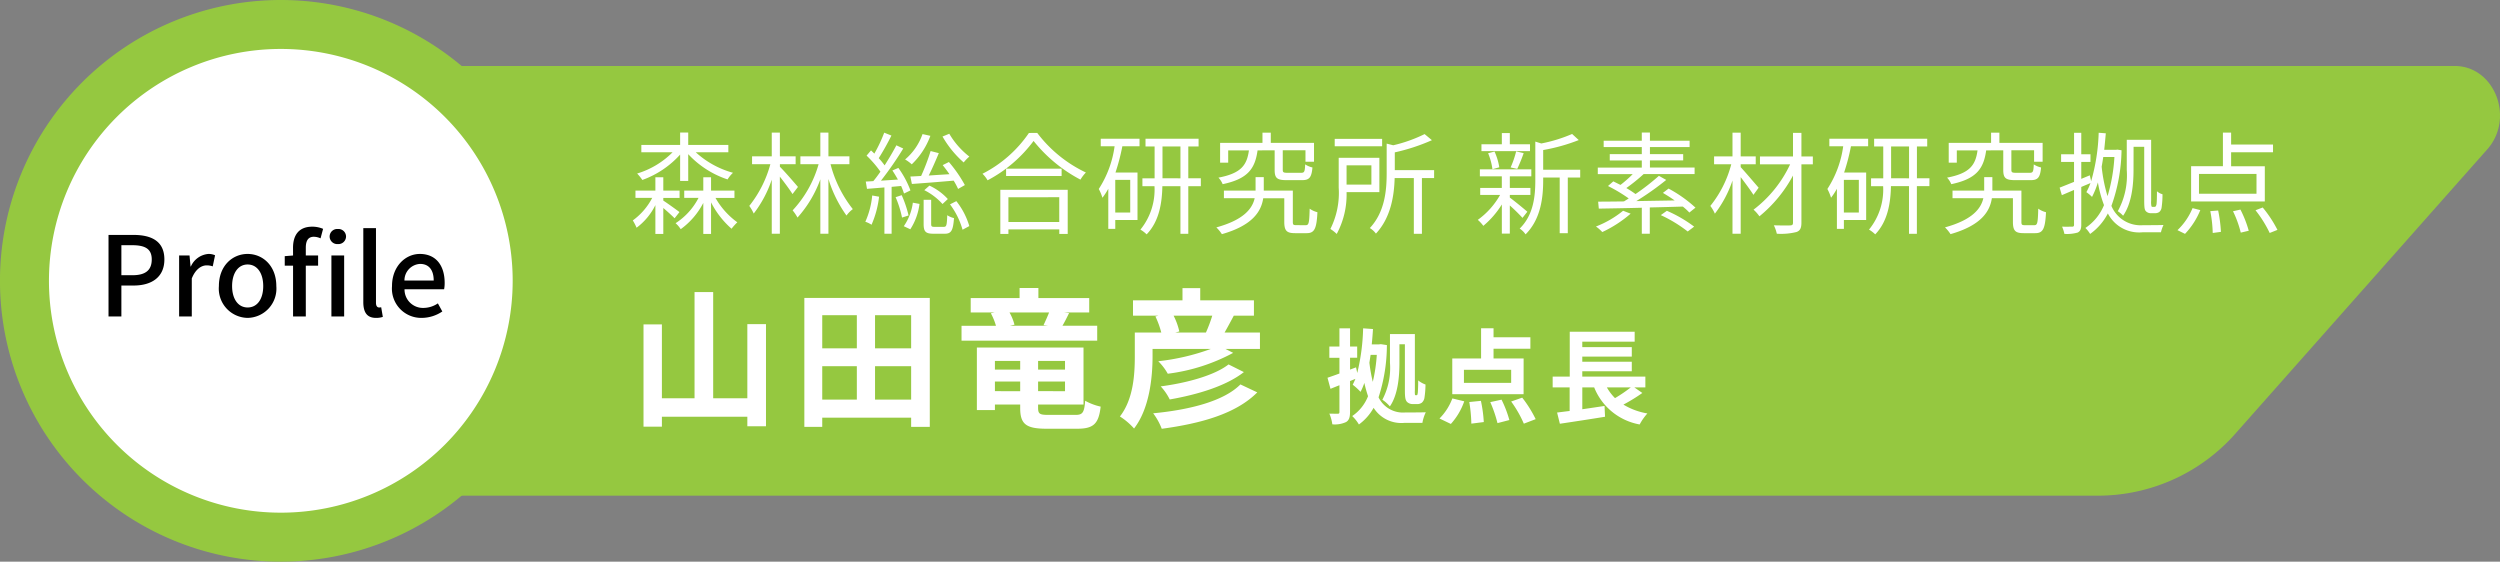
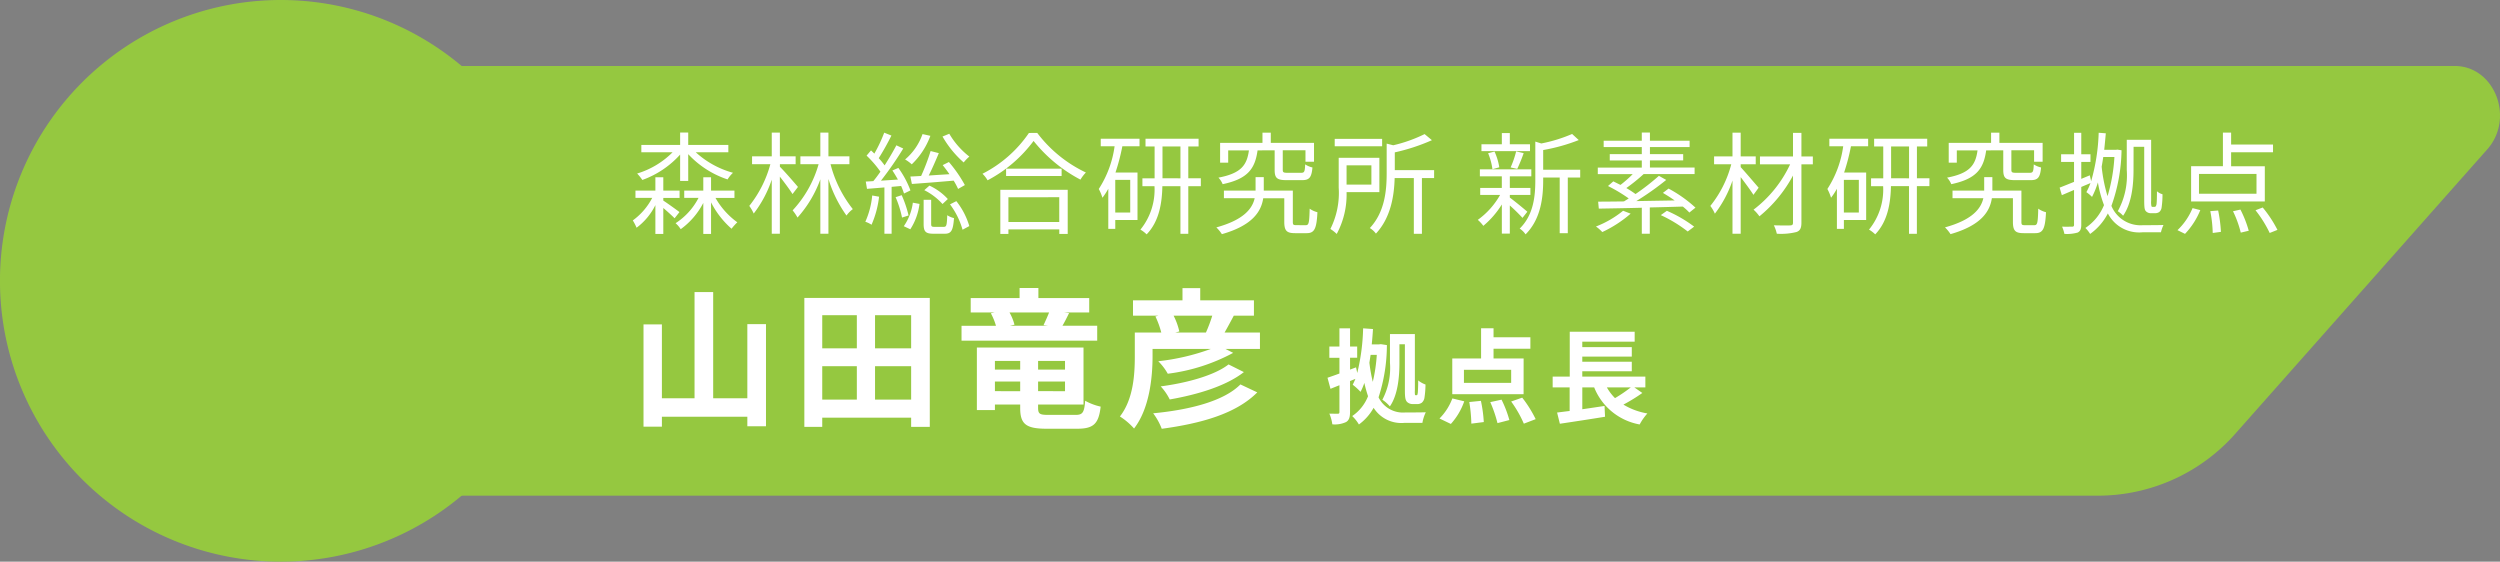
<svg xmlns="http://www.w3.org/2000/svg" width="315.792" height="70.945" viewBox="0 0 315.792 70.945">
  <rect x="0" y="0" width="315.792" height="70.945" fill="#808080" stroke="none" />
  <g id="グループ_6687" data-name="グループ 6687" transform="translate(14976 -1724.659)">
    <path id="パス_3890" data-name="パス 3890" d="M0,0H211.4V57.445H0Z" transform="translate(-14976 1731.409)" fill="none" />
    <path id="パス_3585" data-name="パス 3585" d="M529.141,15.748H273.068c-7.235-9.611-7.235,63.888,0,54.276H484.26a23.166,23.166,0,0,0,17.329-8.009l31.661-35.735c3.5-3.949.922-10.531-4.11-10.531" transform="translate(-15195.068 1717.246)" fill="#95c840" />
    <path id="パス_3581" data-name="パス 3581" d="M255.937,13.026h-193a35.473,35.473,0,1,0,0,44.894H215.555A21.653,21.653,0,0,0,231.147,51.3l28.487-29.558a5.144,5.144,0,0,0-3.7-8.711" transform="translate(-14976 1724.659)" fill="#95c840" />
-     <path id="パス_3582" data-name="パス 3582" d="M65.065,35.778A29.288,29.288,0,1,1,35.778,6.487,29.284,29.284,0,0,1,65.065,35.778" transform="translate(-14976.305 1724.355)" fill="#fff" />
-     <path id="パス_3891" data-name="パス 3891" d="M1.358,0H2.982V-3.906H4.536c2.24,0,3.878-1.036,3.878-3.29C8.414-9.52,6.776-10.3,4.48-10.3H1.358ZM2.982-5.208V-9H4.326C5.964-9,6.818-8.554,6.818-7.2S6.034-5.208,4.382-5.208ZM10.276,0h1.6V-4.8c.49-1.218,1.246-1.652,1.876-1.652a2.278,2.278,0,0,1,.77.126l.294-1.4a1.915,1.915,0,0,0-.868-.168A2.662,2.662,0,0,0,11.76-6.314h-.042L11.592-7.7H10.276Zm8.652.182a3.7,3.7,0,0,0,3.626-4.018c0-2.576-1.722-4.06-3.626-4.06S15.3-6.412,15.3-3.836A3.7,3.7,0,0,0,18.928.182Zm0-1.316c-1.2,0-1.96-1.078-1.96-2.7s.756-2.73,1.96-2.73S20.9-5.474,20.9-3.836,20.146-1.134,18.928-1.134ZM24.668-7.7l-1.05.084v1.2h1.05V0h1.61V-6.412h1.554V-7.7H26.278v-.98c0-.938.336-1.386,1.022-1.386a2.1,2.1,0,0,1,.84.2l.322-1.2A3.5,3.5,0,0,0,27.1-11.34c-1.722,0-2.436,1.092-2.436,2.674Zm5.656-1.442a.966.966,0,0,0,1.036-.952.958.958,0,0,0-1.036-.952.958.958,0,0,0-1.036.952A.966.966,0,0,0,30.324-9.142ZM29.512,0h1.61V-7.7h-1.61ZM35.14.182a2.586,2.586,0,0,0,.868-.126L35.8-1.162a1.118,1.118,0,0,1-.266.028c-.2,0-.392-.154-.392-.588v-9.436h-1.6v9.352C33.544-.56,33.978.182,35.14.182Zm5.782,0a4.671,4.671,0,0,0,2.6-.812l-.56-1.022a3.269,3.269,0,0,1-1.834.574,2.325,2.325,0,0,1-2.38-2.352h5a4.161,4.161,0,0,0,.07-.812c0-2.184-1.092-3.654-3.136-3.654-1.806,0-3.514,1.554-3.514,4.06A3.7,3.7,0,0,0,40.922.182ZM38.738-4.536a2.088,2.088,0,0,1,1.974-2.1c1.12,0,1.722.77,1.722,2.1Z" transform="translate(-14963.65 1764.632)" />
    <path id="パス_3892" data-name="パス 3892" d="M6.426-5.614H7.448V-9a11.893,11.893,0,0,0,4.97,3.192,3.921,3.921,0,0,1,.686-.84A11.436,11.436,0,0,1,8.4-9.24h4.116v-.924H7.448v-1.568H6.426v1.568h-4.9v.924H5.474A10.658,10.658,0,0,1,.994-6.552a5.966,5.966,0,0,1,.658.812A11.812,11.812,0,0,0,6.426-8.946ZM4.3-3.472H6.356V-4.4H4.3v-1.68H3.3V-4.4H.784v.924H2.9A8.2,8.2,0,0,1,.448-.63,6.418,6.418,0,0,1,.924.294,8,8,0,0,0,3.3-2.562v3.64H4.3V-2.2C4.83-1.75,5.446-1.19,5.726-.9l.616-.784C6.048-1.918,4.858-2.772,4.3-3.136Zm8.988,0V-4.4H10.332v-1.68h-.98V-4.4H6.944v.924H8.75A8.365,8.365,0,0,1,5.852-.28,3.686,3.686,0,0,1,6.5.476,9.432,9.432,0,0,0,9.352-2.842v3.92h.98v-3.99A11.151,11.151,0,0,0,12.922.42a6.817,6.817,0,0,1,.728-.812,9.754,9.754,0,0,1-2.758-3.08Zm8.022-1.386c-.336-.406-1.82-2.114-2.282-2.548v-.322h1.988v-.994H19.026v-3H18v3H15.512v.994h2.31a14.541,14.541,0,0,1-2.66,5.264,5.443,5.443,0,0,1,.56.966A14.579,14.579,0,0,0,18-5.782V1.05h1.022V-6.16c.574.728,1.288,1.694,1.6,2.2Zm6.5-2.87v-.994H25.158v-3H24.136v3h-2.52v.994h2.3A14.229,14.229,0,0,1,20.636-1.9a5.77,5.77,0,0,1,.616.91,14.635,14.635,0,0,0,2.884-4.83V1.05h1.022V-5.866a16.137,16.137,0,0,0,2.282,4.62,3.664,3.664,0,0,1,.8-.812,15.234,15.234,0,0,1-2.814-5.67Zm11.76-3.5a12.818,12.818,0,0,0,2.674,3.276,5.128,5.128,0,0,1,.714-.742,10.161,10.161,0,0,1-2.534-2.884ZM35.7-5.236c1.428-.1,3.374-.252,5.278-.42a8.9,8.9,0,0,1,.56,1.05l.854-.49a16.9,16.9,0,0,0-2.016-2.912l-.784.392c.28.35.574.742.854,1.148-.91.056-1.792.112-2.618.168.434-.854.9-1.932,1.274-2.828l-1.036-.266a26.376,26.376,0,0,1-1.2,3.15c-.5.028-.966.056-1.358.07Zm1.568.784a7.758,7.758,0,0,1,2.3,1.75l.672-.63a7.239,7.239,0,0,0-2.324-1.694Zm-.224-7.084a7.36,7.36,0,0,1-2.2,3.206,4.817,4.817,0,0,1,.84.616,9.579,9.579,0,0,0,2.352-3.6ZM30.688-3.78A10.445,10.445,0,0,1,29.82-.462a3.39,3.39,0,0,1,.784.378,12.266,12.266,0,0,0,.952-3.542Zm3.654-1.2a9.736,9.736,0,0,1,.364.952l.812-.392a11.867,11.867,0,0,0-1.526-2.842l-.756.322c.238.35.476.756.7,1.148l-2.142.14a42.764,42.764,0,0,0,2.814-4.06l-.868-.406c-.392.756-.924,1.652-1.484,2.534a9.681,9.681,0,0,0-.742-.91,31.5,31.5,0,0,0,1.6-2.856l-.91-.364a17.987,17.987,0,0,1-1.246,2.646c-.14-.14-.28-.28-.42-.406l-.56.658a13.521,13.521,0,0,1,1.75,2.03c-.308.434-.6.84-.9,1.19-.336.028-.658.042-.952.056l.154.924c.644-.056,1.4-.112,2.2-.182V1.05h.91V-4.872Zm-.7,1.414a12.584,12.584,0,0,1,.812,2.576l.826-.266a13.841,13.841,0,0,0-.868-2.562ZM35.5.49a7.575,7.575,0,0,0,1.162-3.206l-.84-.154A6.735,6.735,0,0,1,34.678.1ZM38.556.182c-.364,0-.42-.056-.42-.392V-3.234h-.952V-.21c0,.994.238,1.26,1.246,1.26h1.428c.8,0,1.05-.378,1.162-1.974a2.624,2.624,0,0,1-.854-.364c-.042,1.288-.1,1.47-.434,1.47Zm1.96-2.842A9.727,9.727,0,0,1,42.1.546l.854-.462a9.34,9.34,0,0,0-1.638-3.15Zm13.8-.9V-.434H47.894V-3.556ZM46.872,1.078h1.022V.5H54.32v.574h1.064V-4.494H46.872ZM47.6-7.168v.924h7.014v-.924Zm2.884-4.508a15.726,15.726,0,0,1-5.866,5.152,3.784,3.784,0,0,1,.644.826,17.239,17.239,0,0,0,5.81-4.97,18.724,18.724,0,0,0,5.922,4.886,4.753,4.753,0,0,1,.686-.9,16.631,16.631,0,0,1-6.146-5ZM63.28-1.624H61.39v-4.13h1.89ZM59.556-10h1.75a13.169,13.169,0,0,1-2,5.4,5.5,5.5,0,0,1,.462,1.106,8.343,8.343,0,0,0,.742-1.134V.434h.882V-.686H64.2V-6.678H61.418A26.118,26.118,0,0,0,62.286-10h2.17v-.952h-4.9Zm7.8,4.046V-9.968h2.268V-5.95Zm4.844,0H70.616V-9.968h1.3v-.98H65.212v.98H66.36V-5.95H64.82v.994h1.526A8,8,0,0,1,64.568.532a3.757,3.757,0,0,1,.784.6C66.934-.5,67.3-2.828,67.34-4.956h2.282v6.02h.994v-6.02H72.2Zm9.324-3.528v2.464c0,1.022.28,1.3,1.5,1.3h1.96c.91,0,1.2-.322,1.316-1.6a2.878,2.878,0,0,1-.924-.392c-.028.924-.112,1.064-.49,1.064h-1.75c-.5,0-.588-.056-.588-.392v-2.45h2.87v1.442h1.078V-10.43h-5.46v-1.288h-1.05v1.288H74.634v2.506h1.022V-9.478h2.618c-.252,1.862-.98,2.9-3.85,3.444a2.608,2.608,0,0,1,.532.826c3.206-.672,4.088-1.974,4.41-4.27Zm2.744,9.45c-.392,0-.448-.056-.448-.434V-4.4H80.15V-6.1H79.114V-4.4h-4v.966H79C78.708-2.128,77.63-.7,74.158.252a4.81,4.81,0,0,1,.7.854C78.736,0,79.828-1.764,80.08-3.43h2.66V-.462C82.74.686,83.048.98,84.112.98h1.456c.966,0,1.26-.532,1.358-2.646a2.979,2.979,0,0,1-.98-.448c-.042,1.82-.112,2.086-.49,2.086ZM95.1-10.934H89.11V-10H95.1ZM93.744-7.588v2.436H90.608V-7.588ZM94.752-4.2V-8.54H89.614v3.766A10.16,10.16,0,0,1,88.564.448a5.1,5.1,0,0,1,.8.63A10.455,10.455,0,0,0,90.608-4.2Zm6.916-2.786H96.7v-2.24a24.573,24.573,0,0,0,4.69-1.54l-.924-.77A18.083,18.083,0,0,1,96.5-10.122l-.826-.21v3.71c0,2.114-.2,4.9-2.128,6.958a2.633,2.633,0,0,1,.77.7c1.89-2.016,2.31-4.83,2.366-7.014h2.422V1.064h1.022V-5.978h1.54Zm12.11-3.262H111.23v-1.414h-1.008v1.414h-2.576v.868h6.132Zm-1.61,3.108a20.674,20.674,0,0,0,.812-1.988l-.952-.224a11.6,11.6,0,0,1-.7,2.03Zm-2.268-.2a7.742,7.742,0,0,0-.6-1.988l-.812.21a8.06,8.06,0,0,1,.546,2.016Zm3.542,5.614c-.322-.294-1.68-1.4-2.212-1.792V-3.85h2.6v-.882h-2.6V-6.2h2.716v-.882h-6.5V-6.2h2.772v1.47h-2.73v.882H110A9.816,9.816,0,0,1,107.184-.7a4.486,4.486,0,0,1,.7.756,11.337,11.337,0,0,0,2.338-2.7V1.036h1.008V-2.52a21.63,21.63,0,0,1,1.6,1.568Zm6.678-5.306h-4.676V-9.52a23.138,23.138,0,0,0,4.494-1.26l-.84-.77a18.928,18.928,0,0,1-3.892,1.2l-.756-.238v4.872c0,1.96-.2,4.382-1.974,6.118a2.628,2.628,0,0,1,.742.728c1.96-1.946,2.226-4.746,2.226-6.832v-.35h2.086V.98h1.022V-6.048h1.568Zm5.418,5.18A12.545,12.545,0,0,1,122.108.14a4.767,4.767,0,0,1,.8.7,15.293,15.293,0,0,0,3.584-2.324Zm9.142-.392a16.321,16.321,0,0,0-3.4-2.408l-.714.546c.476.28.994.6,1.484.952-1.638.028-3.3.056-4.844.084a36.389,36.389,0,0,0,3.78-2.674l-.924-.518a28.731,28.731,0,0,1-2.954,2.3,12.952,12.952,0,0,0-1.162-.756,22.332,22.332,0,0,0,2.184-1.764h6.44v-.826h-5.642v-.9h4.2V-9h-4.2v-.9h5.012v-.8h-5.012v-1.036H127.9V-10.7h-4.816v.8H127.9V-9h-4.046v.8H127.9v.9h-5.558v.826h4.41a15.5,15.5,0,0,1-1.54,1.358c-.322-.154-.63-.308-.91-.448l-.672.588a19.617,19.617,0,0,1,2.618,1.568c-.2.14-.406.252-.6.378-1.232.014-2.352.028-3.262.028l.084.882c1.47-.028,3.374-.056,5.432-.112V1.05h1.008V-2.268c1.372-.028,2.786-.07,4.172-.112a7.687,7.687,0,0,1,.826.756ZM130.3-1.3A17.181,17.181,0,0,1,133.7.77l.812-.616a16.649,16.649,0,0,0-3.444-2ZM142.66-4.76c-.35-.406-1.75-2.044-2.268-2.6v-.364h1.9v-.994h-1.9v-3h-1.036v3h-2.324v.994h2.17a13.992,13.992,0,0,1-2.646,5.264,4.606,4.606,0,0,1,.574.98,14.421,14.421,0,0,0,2.226-4.186V1.05h1.036V-6.1c.574.756,1.3,1.736,1.61,2.24Zm6.846-3.948h-1.442V-11.69H147v2.982h-4.172v.994h3.808a15.386,15.386,0,0,1-4.62,5.726,4.693,4.693,0,0,1,.742.84A17.045,17.045,0,0,0,147-6.3V-.336c0,.252-.1.322-.35.336s-1.162.014-2.072-.014a4.618,4.618,0,0,1,.378,1.064A8.1,8.1,0,0,0,147.42.84c.462-.154.644-.476.644-1.19V-7.714h1.442Zm5.81,7.084h-1.89v-4.13h1.89ZM151.592-10h1.75a13.169,13.169,0,0,1-2,5.4,5.5,5.5,0,0,1,.462,1.106,8.342,8.342,0,0,0,.742-1.134V.434h.882V-.686h2.814V-6.678h-2.786A26.116,26.116,0,0,0,154.322-10h2.17v-.952h-4.9Zm7.8,4.046V-9.968h2.268V-5.95Zm4.844,0h-1.582V-9.968h1.3v-.98h-6.706v.98H158.4V-5.95h-1.54v.994h1.526A8,8,0,0,1,156.6.532a3.757,3.757,0,0,1,.784.6c1.582-1.638,1.946-3.962,1.988-6.09h2.282v6.02h.994v-6.02h1.582Zm9.324-3.528v2.464c0,1.022.28,1.3,1.5,1.3h1.96c.91,0,1.2-.322,1.316-1.6a2.878,2.878,0,0,1-.924-.392c-.028.924-.112,1.064-.49,1.064h-1.75c-.5,0-.588-.056-.588-.392v-2.45h2.87v1.442h1.078V-10.43h-5.46v-1.288h-1.05v1.288H166.67v2.506h1.022V-9.478h2.618c-.252,1.862-.98,2.9-3.85,3.444a2.608,2.608,0,0,1,.532.826c3.206-.672,4.088-1.974,4.41-4.27ZM176.3-.028c-.392,0-.448-.056-.448-.434V-4.4h-3.668V-6.1H171.15V-4.4h-4v.966h3.892c-.294,1.3-1.372,2.73-4.844,3.682a4.811,4.811,0,0,1,.7.854c3.878-1.106,4.97-2.87,5.222-4.536h2.66V-.462c0,1.148.308,1.442,1.372,1.442H177.6c.966,0,1.26-.532,1.358-2.646a2.979,2.979,0,0,1-.98-.448c-.042,1.82-.112,2.086-.49,2.086Zm13.72-9.9h1.344v6.72c0,1.036.056,1.246.224,1.428a.876.876,0,0,0,.644.238h.49a.894.894,0,0,0,.546-.154.892.892,0,0,0,.294-.574,11.138,11.138,0,0,0,.112-1.666,1.788,1.788,0,0,1-.7-.378c0,.7-.014,1.246-.042,1.512a.84.84,0,0,1-.1.378.235.235,0,0,1-.2.084h-.21a.172.172,0,0,1-.14-.07,2.381,2.381,0,0,1-.042-.7v-7.7h-3.08v3.822a9.379,9.379,0,0,1-1.134,5.194,3.249,3.249,0,0,1,.672.574c1.12-1.6,1.316-4.018,1.316-5.768ZM187.6-8.638a21.251,21.251,0,0,1-.868,4.942,19.547,19.547,0,0,1-.742-3.724c.07-.392.14-.8.2-1.218Zm.364-.938-.168.028h-1.484c.07-.672.14-1.372.2-2.086l-.9-.07a24.72,24.72,0,0,1-.952,6.118l-.168-.742-1.078.448V-8.022h1.162v-.966h-1.162V-11.7h-.91v2.716h-1.638v.966H182.5V-5.5c-.686.28-1.316.532-1.82.728l.28.952,1.54-.658v4.4c0,.182-.07.238-.238.238s-.686.014-1.274,0a4.28,4.28,0,0,1,.294.91A4.819,4.819,0,0,0,182.966.9c.322-.168.448-.448.448-.98V-4.858l1.162-.49a7.889,7.889,0,0,1-.518,1.148,4.923,4.923,0,0,1,.714.6,10.44,10.44,0,0,0,.742-1.834,15.206,15.206,0,0,0,.77,2.87A6.332,6.332,0,0,1,183.932.322a3.862,3.862,0,0,1,.6.756,7.29,7.29,0,0,0,2.24-2.59,4.439,4.439,0,0,0,4.382,2.38h2.324a4.527,4.527,0,0,1,.322-.924c-.406.028-2.24.028-2.59.028a3.991,3.991,0,0,1-3.99-2.436A21.756,21.756,0,0,0,188.5-9.492ZM205.548-4h-7.266V-6.5h7.266Zm1.05-3.472h-4.256V-9.24h5.292v-.98h-5.292v-1.5h-1.036v4.242h-4.018v4.452h9.31Zm-10.08,8.54a9.608,9.608,0,0,0,1.932-3l-.98-.252A8.122,8.122,0,0,1,195.566.6Zm3.192-2.87a16.11,16.11,0,0,1,.308,2.758l1.036-.14a17.677,17.677,0,0,0-.35-2.7Zm2.87.014a13.352,13.352,0,0,1,.98,2.7l1.008-.238A13.992,13.992,0,0,0,203.518-2Zm2.842-.126a15.008,15.008,0,0,1,1.792,2.87l.98-.392a15.265,15.265,0,0,0-1.862-2.828ZM14.915,12.467v9.367H10.6V8.42H8.246V21.834H4.123V12.5H1.8v12.92H4.123V24.171H14.915v1.2h2.356v-12.9Zm16.131,9.538V17.787h4.56v4.218Zm-6.669-4.218h4.37v4.218h-4.37Zm4.37-6.441v4.18h-4.37v-4.18Zm6.859,4.18h-4.56v-4.18h4.56ZM22.116,9.161V25.444h2.261V24.285H35.606v1.159h2.356V9.161ZM53.029,11c-.19.494-.475,1.121-.7,1.6l.608.076H48.07l.589-.133A6.252,6.252,0,0,0,48.032,11Zm6.08,1.672H54.72c.247-.418.532-.969.836-1.6L54.948,11H58.1V9.18H51.68V7.907H49.305V9.18H43.13V11h3l-.456.1a7.641,7.641,0,0,1,.646,1.577H41.971v1.881H59.109Zm-12.92,8.265V19.725h3.192v1.216Zm3.192-3.819v1.1H46.189v-1.1Zm5.662,1.1h-3.4v-1.1h3.4Zm-3.4,2.717V19.725h3.4v1.216Zm1.311,3c-1.1,0-1.311-.114-1.311-.893v-.418H57.38v-7.2H43.909v7.9h2.28v-.7h3.192v.437c0,2.033.722,2.622,3.344,2.622h3.857c2.09,0,2.717-.646,2.964-2.793a7.172,7.172,0,0,1-1.957-.741c-.114,1.5-.323,1.786-1.216,1.786ZM77.2,20.086c-2.109,2.128-6.441,3.211-11.02,3.648a7.96,7.96,0,0,1,1.083,1.957c5.035-.684,9.4-1.919,12.065-4.6Zm-1.5-2.527c-1.786,1.406-5.358,2.356-8.569,2.774a6.97,6.97,0,0,1,1.14,1.653c3.553-.627,7.106-1.691,9.367-3.458ZM68.97,13.531l.513-.133a8.542,8.542,0,0,0-.722-1.995h4.883a18.437,18.437,0,0,1-.8,2.128Zm6.232,0c.342-.608.76-1.368,1.159-2.128h2.546V9.465H72.124V7.926H69.882V9.465H63.631V11.4h3.211l-.38.1a10.952,10.952,0,0,1,.741,2.033H63.859v2.983c0,2.223-.152,5.4-1.881,7.619a8.428,8.428,0,0,1,1.786,1.52c1.957-2.527,2.337-6.479,2.337-9.12V15.6h7.372a28.214,28.214,0,0,1-6.65,1.558,7.062,7.062,0,0,1,1.2,1.577A23.5,23.5,0,0,0,76.285,16.1l-.969-.494h4.351V13.531Zm22.084,1.486h.689V20.8c0,1.014.078,1.261.26,1.482a1,1,0,0,0,.728.286H99.5a.956.956,0,0,0,.624-.182,1.056,1.056,0,0,0,.325-.624,11.978,11.978,0,0,0,.13-1.664,3.04,3.04,0,0,1-.923-.52c0,.663-.026,1.17-.039,1.417a1.546,1.546,0,0,1-.065.39.114.114,0,0,1-.117.065H99.34a.083.083,0,0,1-.091-.065,2.867,2.867,0,0,1-.013-.559v-7.1H96.09v3.627a8.627,8.627,0,0,1-.962,4.667,4.474,4.474,0,0,1,.949.845c1.04-1.495,1.209-3.848,1.209-5.512Zm-2.86,1.339a20.3,20.3,0,0,1-.507,3.406,21.215,21.215,0,0,1-.429-2.418c.052-.325.1-.65.156-.988ZM94.933,15l-.221.026h-.923c.065-.637.117-1.287.156-1.937L92.7,13a26.5,26.5,0,0,1-.741,5.642l-.156-.715-.754.286v-1.5h.9V15.3h-.9V13H89.707v2.3H88.433V16.72h1.274v1.989c-.559.208-1.079.39-1.508.533l.377,1.4,1.131-.455v3.38c0,.169-.052.221-.208.221s-.611,0-1.066-.013a5.041,5.041,0,0,1,.377,1.352,3.341,3.341,0,0,0,1.729-.286c.377-.221.507-.6.507-1.274V19.658l.676-.273c-.1.26-.221.507-.338.741a7.391,7.391,0,0,1,.988.9,7.585,7.585,0,0,0,.481-1.131,15.879,15.879,0,0,0,.468,1.677,5.41,5.41,0,0,1-2,2.509,4.848,4.848,0,0,1,.845,1.066,6.49,6.49,0,0,0,1.859-2.106,4.138,4.138,0,0,0,3.913,1.9h2.249a5.027,5.027,0,0,1,.429-1.339c-.494.026-2.158.026-2.587.026a3.425,3.425,0,0,1-3.38-1.911,21.467,21.467,0,0,0,1.053-6.6ZM111.4,19.892h-5.967V18.241H111.4Zm1.573-3.081h-3.8V15.576h4.654V14.133h-4.654V12.989h-1.573v3.822h-3.64v4.511h9.009Zm-9.191,8.268a8.3,8.3,0,0,0,1.69-2.86l-1.5-.364a7.159,7.159,0,0,1-1.625,2.535Zm2.327-2.769a18.608,18.608,0,0,1,.26,2.73l1.573-.2a17.415,17.415,0,0,0-.364-2.678Zm2.652.013a16.108,16.108,0,0,1,.91,2.652l1.5-.39a14.11,14.11,0,0,0-.988-2.574Zm2.639-.078a14.376,14.376,0,0,1,1.6,2.8l1.495-.572a15.192,15.192,0,0,0-1.7-2.717Zm15.106-1.781a18.31,18.31,0,0,1-1.989,1.352,6.186,6.186,0,0,1-1.027-1.352Zm.455,0h1.391V19.1h-7.969v-.676h6.253v-1.2h-6.253v-.65h6.253v-1.2h-6.253v-.689H127V13.431h-8.2V19.1h-2.158v1.365h2.145v2.977c-.585.065-1.118.143-1.586.195l.351,1.417c1.573-.234,3.718-.559,5.707-.884l-.065-1.365c-.936.143-1.9.286-2.808.416V20.464h1.5a7.638,7.638,0,0,0,5.746,4.68,6.868,6.868,0,0,1,.975-1.391,8.6,8.6,0,0,1-3.029-1.118,21.889,21.889,0,0,0,2.392-1.469Z" transform="translate(-14896.514 1753.132)" fill="#fff" />
  </g>
</svg>